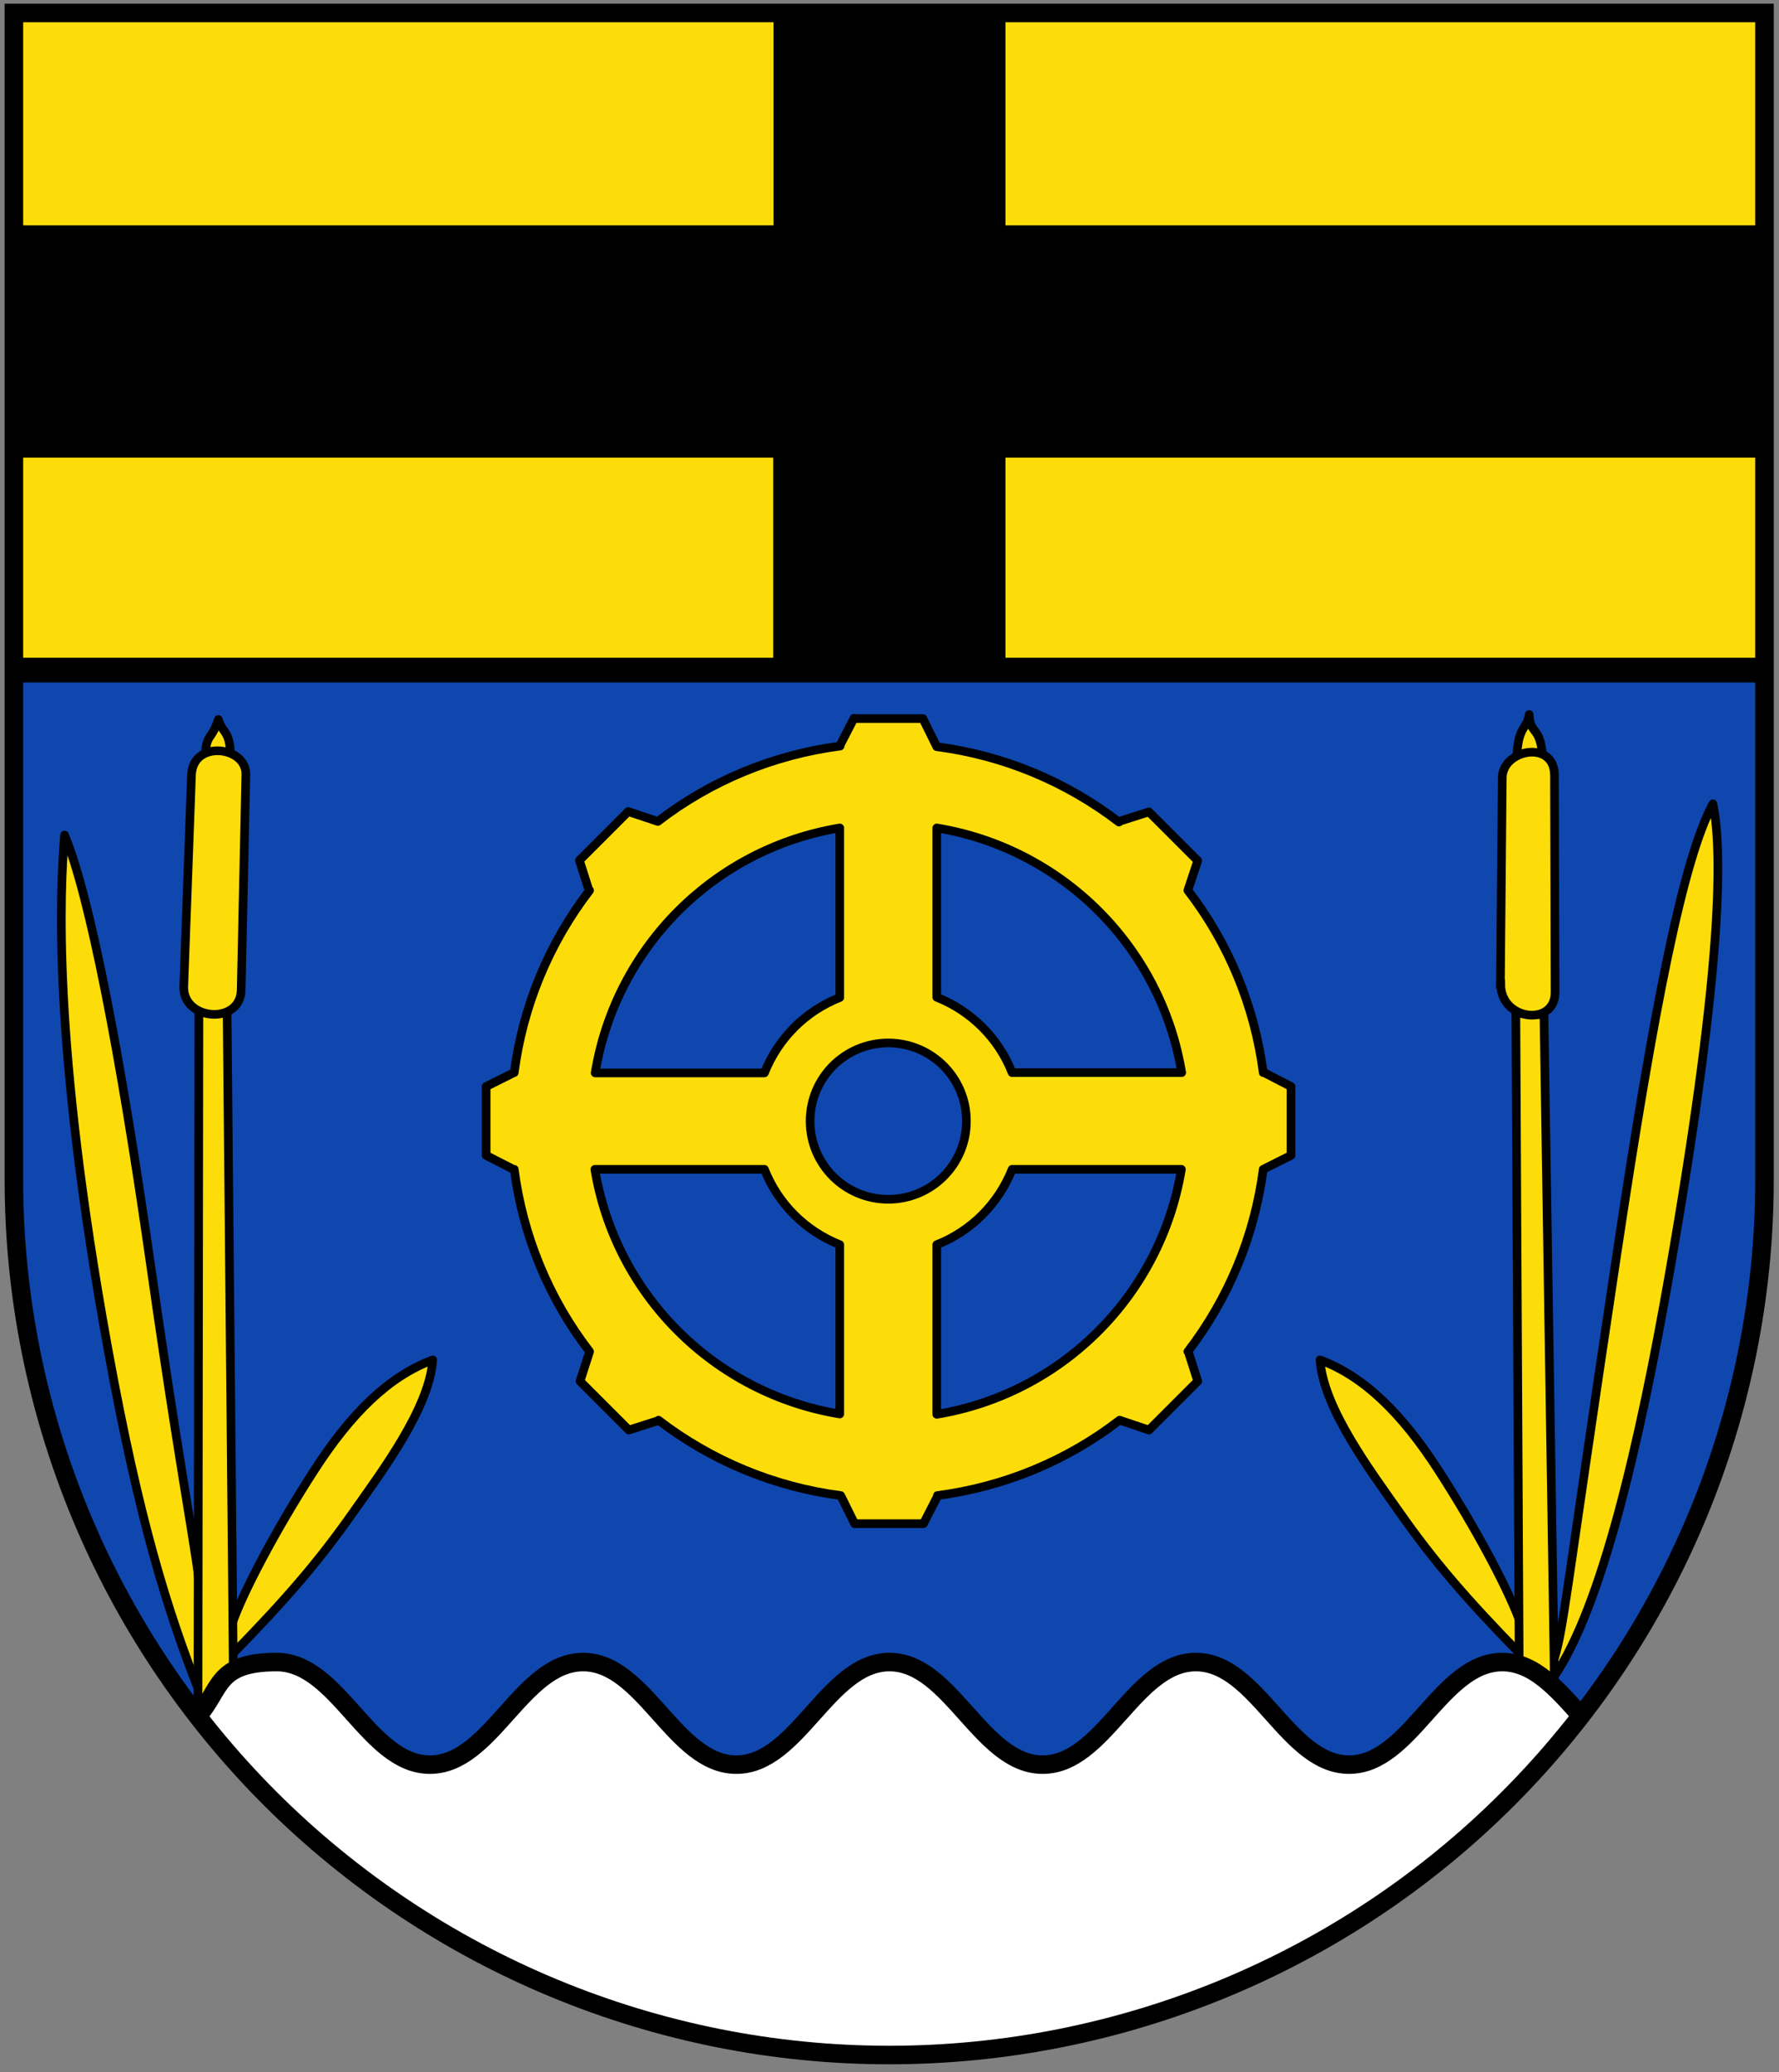
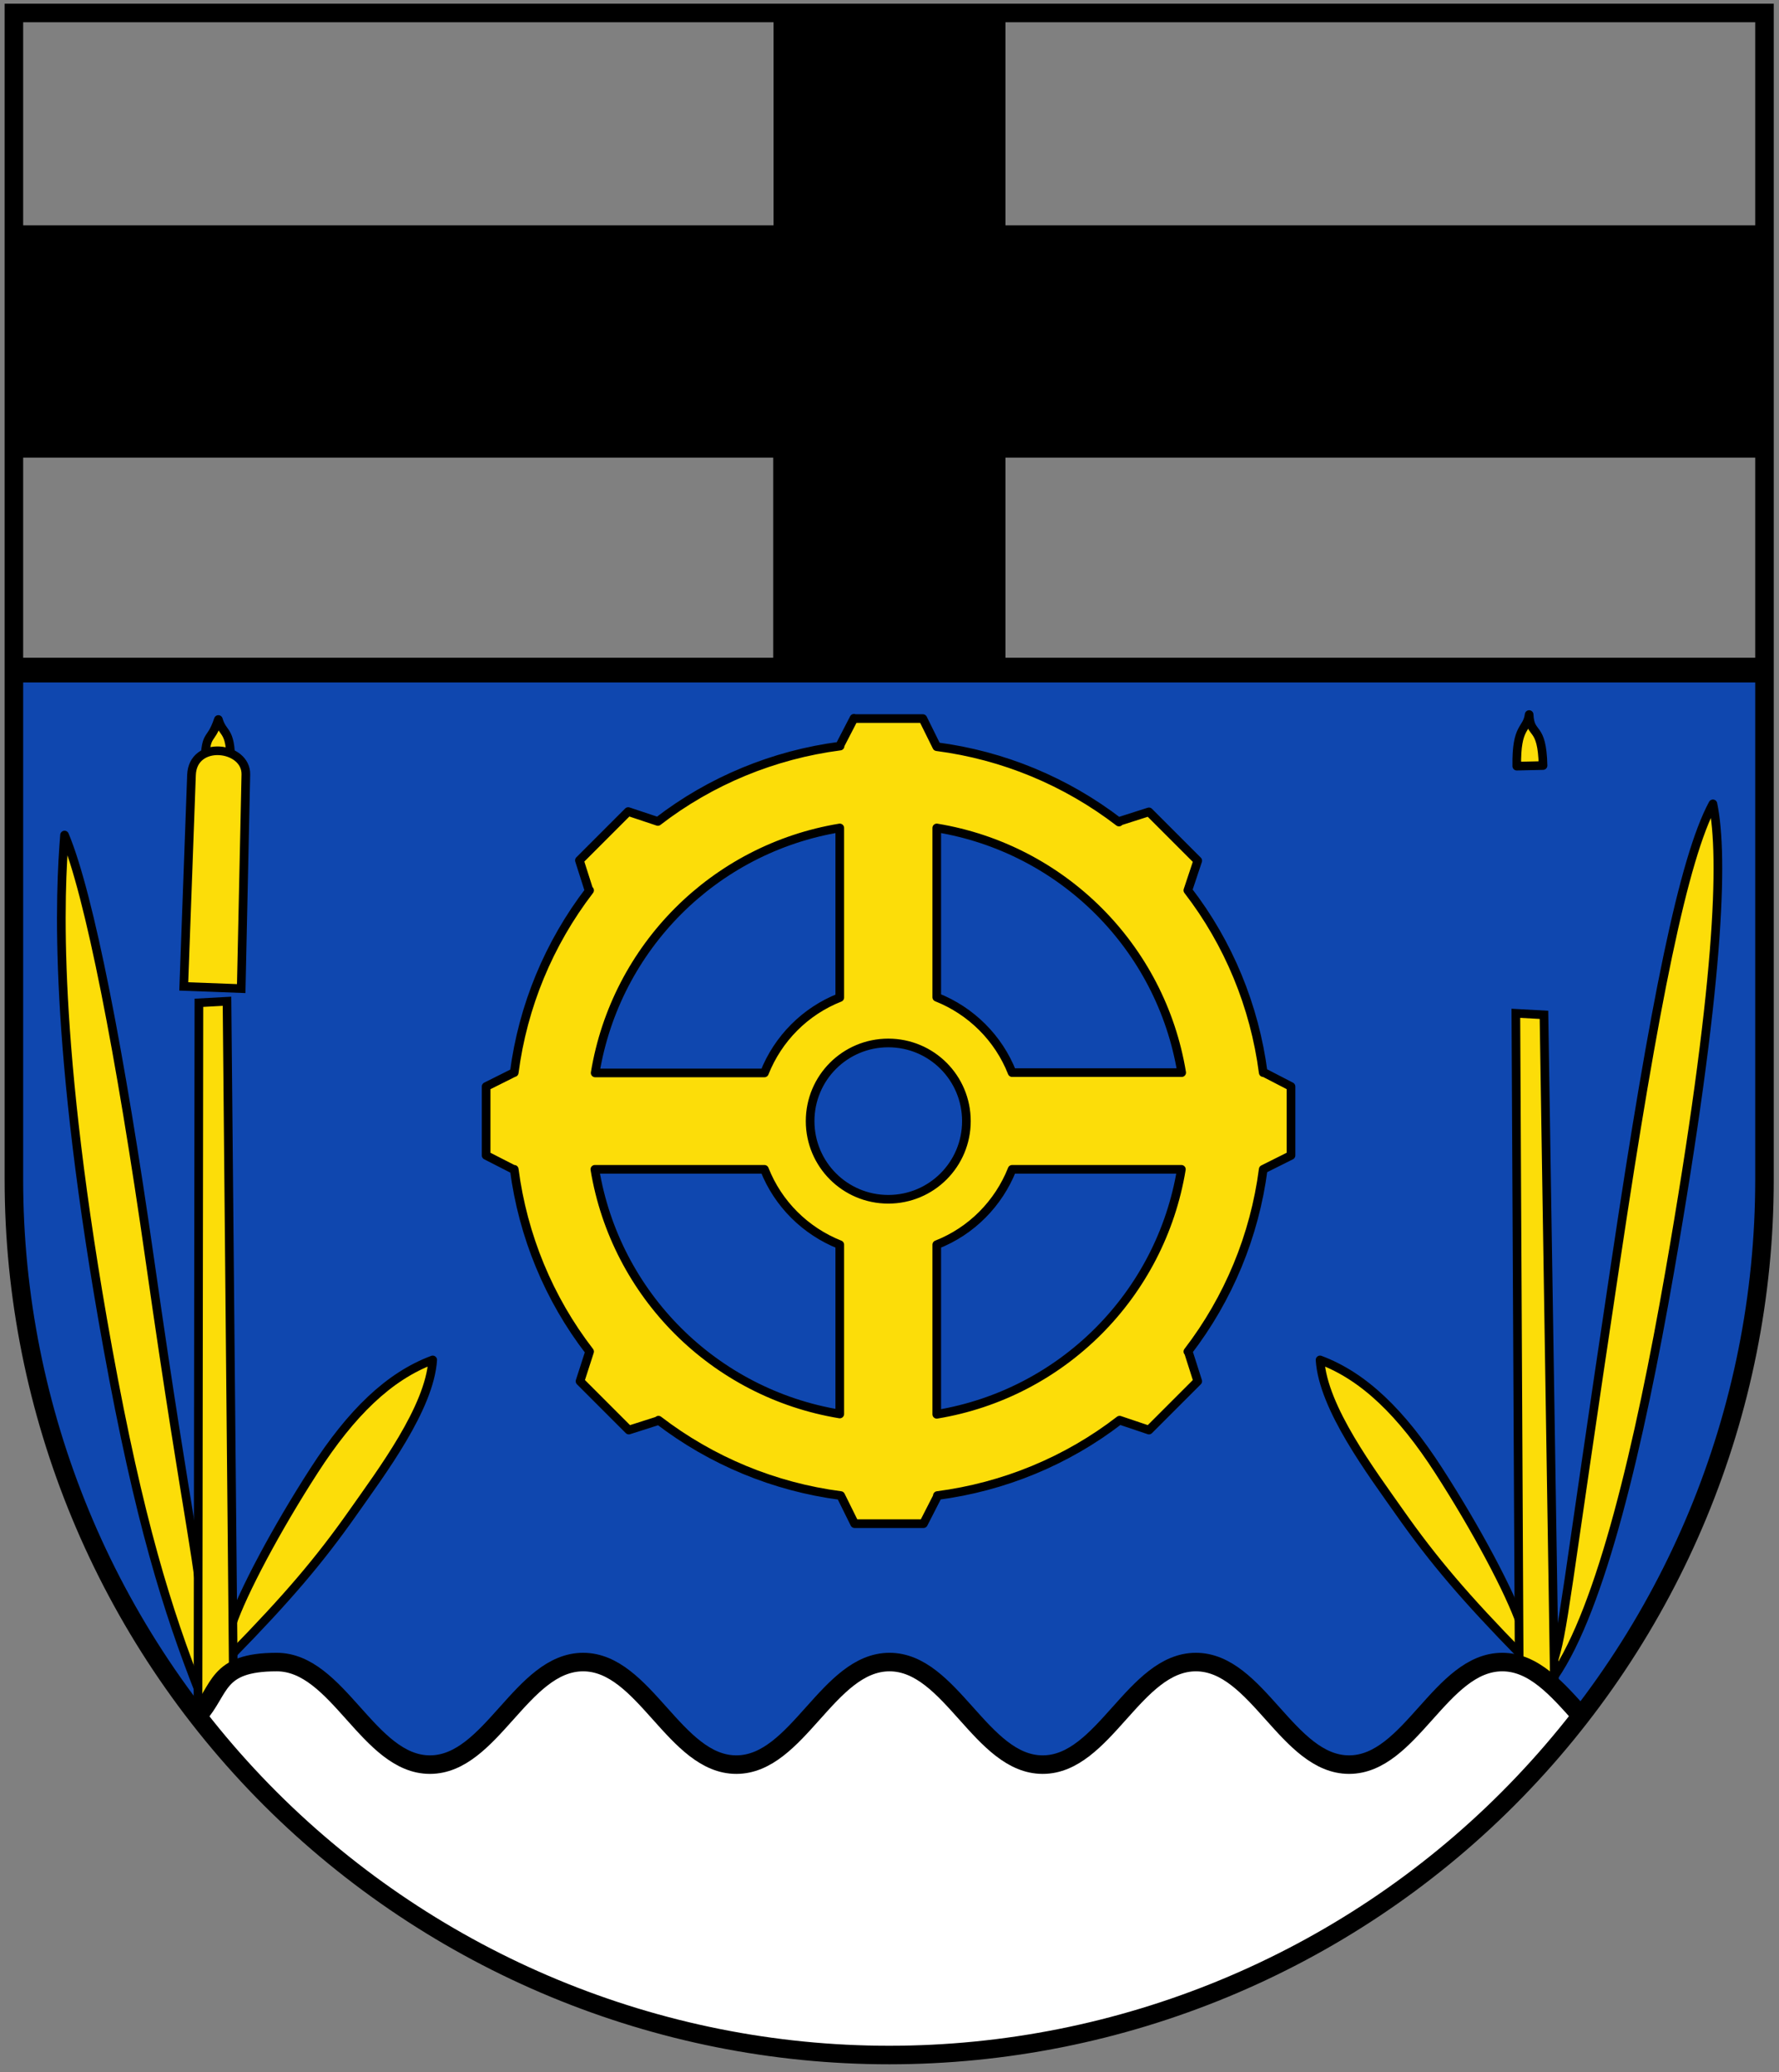
<svg xmlns="http://www.w3.org/2000/svg" id="Ebene_1" viewBox="0 0 576 670.8">
  <rect x="0" y="0" width="576" height="670.8" fill="#808080" stroke="none" />
  <defs>
    <style> .st0, .st1, .st2, .st3 { fill: #fcdd09; } .st1 { stroke-linecap: round; } .st1, .st4, .st2, .st5, .st6, .st7, .st3 { stroke: #000; } .st1, .st2, .st3 { stroke-width: 2.8px; } .st1, .st3 { stroke-linejoin: round; } .st4 { stroke-linecap: square; stroke-miterlimit: 22.7; } .st4, .st5, .st6 { fill: none; } .st4, .st6 { stroke-width: 6px; } .st8 { fill: #fff; } .st9 { fill: #0f47af; } .st2, .st5, .st6, .st7 { stroke-miterlimit: 11.3; } .st5 { stroke-width: 8px; } .st7 { stroke-width: 4.3px; } </style>
  </defs>
  <path class="st9" d="M4.5,216.9v165.1c0,75.1,29.9,147.2,83,200.3,53.2,53.1,125.3,83,200.4,83s147.3-29.8,200.4-83,83-125.2,83-200.3v-165.1" />
-   <path class="st0" d="M571.5,216.9V4.2H4.5v212.6" />
  <path class="st7" d="M252.6,4.2v70.9H4.5v70.9h248v70.9h70.9v-70.9h248v-70.9h-248V4.2h-70.9,0Z" />
  <g>
    <path class="st1" d="M276.5,232.5l-4.5,8.7v.3c-21.5,2.8-41.9,11.2-59,24.4h0l-9.6-3.2-15.8,15.8,3,9.4.3.3c-13.2,17.2-21.6,37.5-24.4,59h-.1l-9,4.5v22.3l8.8,4.5h.3c2.8,21.5,11.2,41.9,24.4,59h0l-3.1,9.6,15.8,15.8,9.4-3,.2-.2c17.2,13.2,37.5,21.6,59,24.4h0c0,0,4.5,9.1,4.5,9.1h22.3l4.5-8.8v-.3c21.5-2.8,41.9-11.2,59-24.4h0l9.5,3.2,15.8-15.8-3-9.4-.2-.2c13.2-17.2,21.6-37.5,24.4-59h0l9-4.5v-22.3l-8.7-4.5h-.3c-2.8-21.5-11.2-41.9-24.4-59h0l3.2-9.6-15.8-15.8-9.4,3-.3.3c-17.2-13.2-37.5-21.6-59-24.4h0l-4.5-9.1h-22.3ZM271.9,268v54.9c-11.2,4.4-20,13.3-24.4,24.4h-54.8c6.7-40.7,38.6-72.6,79.2-79.3h0ZM303.3,268c40.7,6.7,72.6,38.6,79.3,79.2h-54.9c-4.4-11.2-13.3-20-24.4-24.4v-54.8h0ZM287.6,337.6c14,0,25.3,11.3,25.3,25.3s-11.3,25.3-25.3,25.3h0c-14,0-25.3-11.3-25.3-25.3h0c0-14,11.3-25.3,25.3-25.3h0ZM192.6,378.5h54.9c4.4,11.2,13.3,20,24.4,24.4v54.8c-40.7-6.7-72.6-38.6-79.3-79.2h0ZM327.7,378.5h54.8c-6.7,40.7-38.6,72.6-79.2,79.3v-54.9c11.2-4.4,20-13.3,24.4-24.4h0Z" />
    <g>
      <path class="st3" d="M492.6,535.8c-18.2-18.6-28.5-30.7-39.4-46.2-9.2-13.1-24.8-33.8-25.8-49.4,14.2,5.3,26.4,17.2,38.4,35.8,12.2,18.9,23.1,39.4,26.7,50v9.8h0Z" />
      <path class="st3" d="M503.1,542.8c15.3-22.2,27.7-74.9,37.5-131.1,16.1-92.2,17.6-134.2,14-151.5-9.5,17.6-18.9,64.1-31.4,147.7-16.8,111.7-16.9,120.1-20.5,130.7l.4,4.2Z" />
      <path class="st2" d="M491.9,543.8l-1.1-215.8,9.1.5,3.5,223.1-11.5-7.8h0Z" />
      <path class="st3" d="M491.1,248c-.2-13.3,3.3-11.5,4-16.7.3,7.2,4.2,2.9,4.5,16.5l-8.5.2Z" />
-       <path class="st2" d="M485.8,318.5l.6-66.7c0-9.2,16.8-12.5,16.9-.9l.2,70.3c0,11.2-17.7,9.2-17.6-2.7h-.1Z" />
      <path class="st3" d="M64.6,547.8c-10.4-26.5-19.5-55.3-29.7-111.4-18-99.2-15.5-147.7-14-166.1,8,19.1,18,70.2,27.7,138.1,12.5,87.6,17.1,102.1,16.3,114l-.2,25.4h0Z" />
      <path class="st3" d="M74.9,535.8c18.2-18.6,28.5-30.7,39.4-46.2,9.2-13.1,24.8-33.8,25.8-49.4-14.2,5.3-26.4,17.2-38.4,35.8-12.2,18.9-23.1,39.4-26.7,50v9.8h0Z" />
      <path class="st2" d="M75.6,547.5l-2.1-223.4-9.1.5-.3,230.6,11.5-7.8h0Z" />
      <path class="st3" d="M74.7,249.6c.4-14.2-2.4-11.2-4-16.7-2.8,8.4-4.2,2.9-4.5,16.5l8.5.2Z" />
-       <path class="st2" d="M78.1,320l1.5-69.3c.2-9.2-17.2-11.3-17.6.2l-2.5,68.4c-.4,11.2,18.7,12.6,18.6.8h0Z" />
+       <path class="st2" d="M78.1,320l1.5-69.3c.2-9.2-17.2-11.3-17.6.2l-2.5,68.4h0Z" />
    </g>
  </g>
  <path class="st8" d="M89.6,538c-10.3,0-17.9,8.9-25.6,17.5,7.3,9.4,15.1,18.3,23.6,26.8,53.2,53.1,125.3,83,200.4,83s147.3-29.8,200.4-83c8.5-8.5,16.3-17.4,23.6-26.8-7.7-8.6-15.3-17.5-25.6-17.5-19.9,0-29.7,33.2-49.6,33.2s-29.7-33.2-49.6-33.2-29.7,33.2-49.6,33.2-29.7-33.2-49.6-33.2-29.7,33.2-49.6,33.2-29.7-33.2-49.6-33.2-29.7,33.2-49.6,33.2-29.7-33.2-49.6-33.2h0Z" />
  <g>
    <path class="st4" d="M4.5,4.2v377.7c0,75.1,29.9,147.2,83,200.3,53.2,53.1,125.3,83,200.4,83s147.3-29.8,200.4-83,83-125.2,83-200.3V4.2H4.5Z" />
    <path class="st5" d="M4.5,216.9h566.9" />
    <path class="st6" d="M512,555.5c-7.7-8.6-15.3-17.5-25.6-17.5-19.9,0-29.7,33.2-49.6,33.2s-29.7-33.2-49.6-33.2-29.7,33.2-49.6,33.2-29.7-33.2-49.6-33.2-29.7,33.2-49.6,33.2-29.7-33.2-49.6-33.2-29.7,33.2-49.6,33.2-29.7-33.2-49.6-33.2-17.9,8.9-25.6,17.5" />
  </g>
</svg>